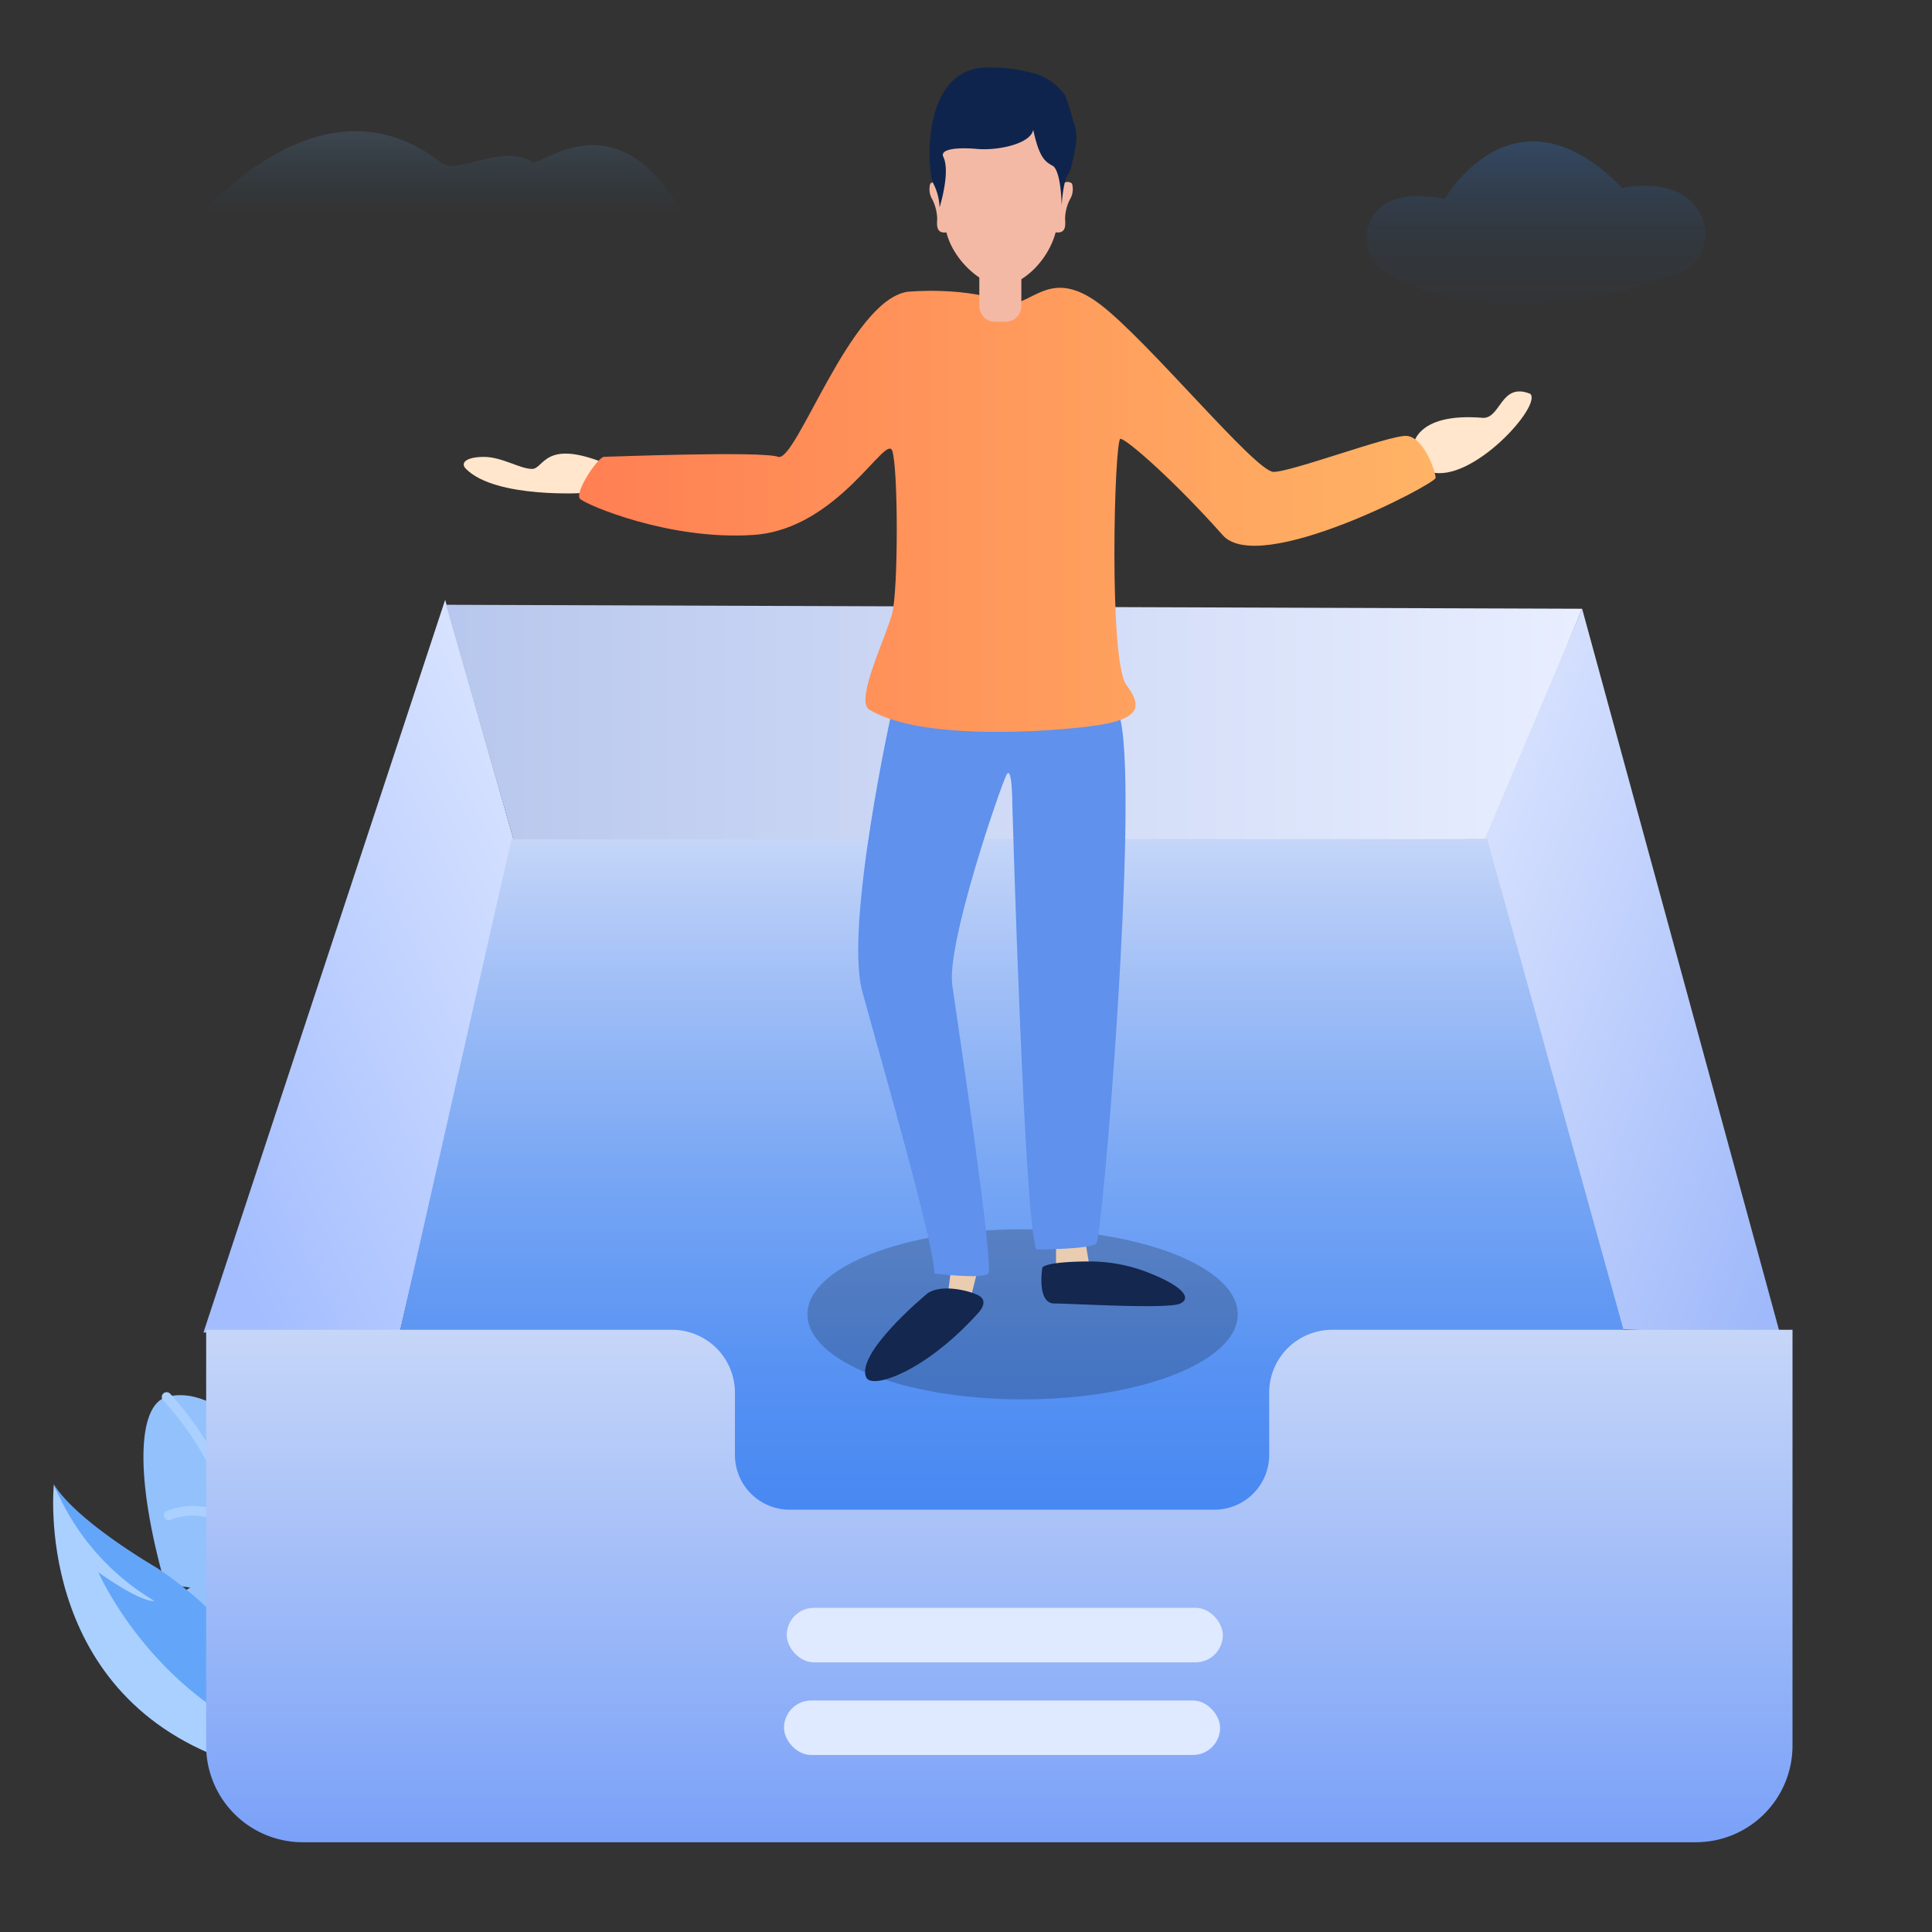
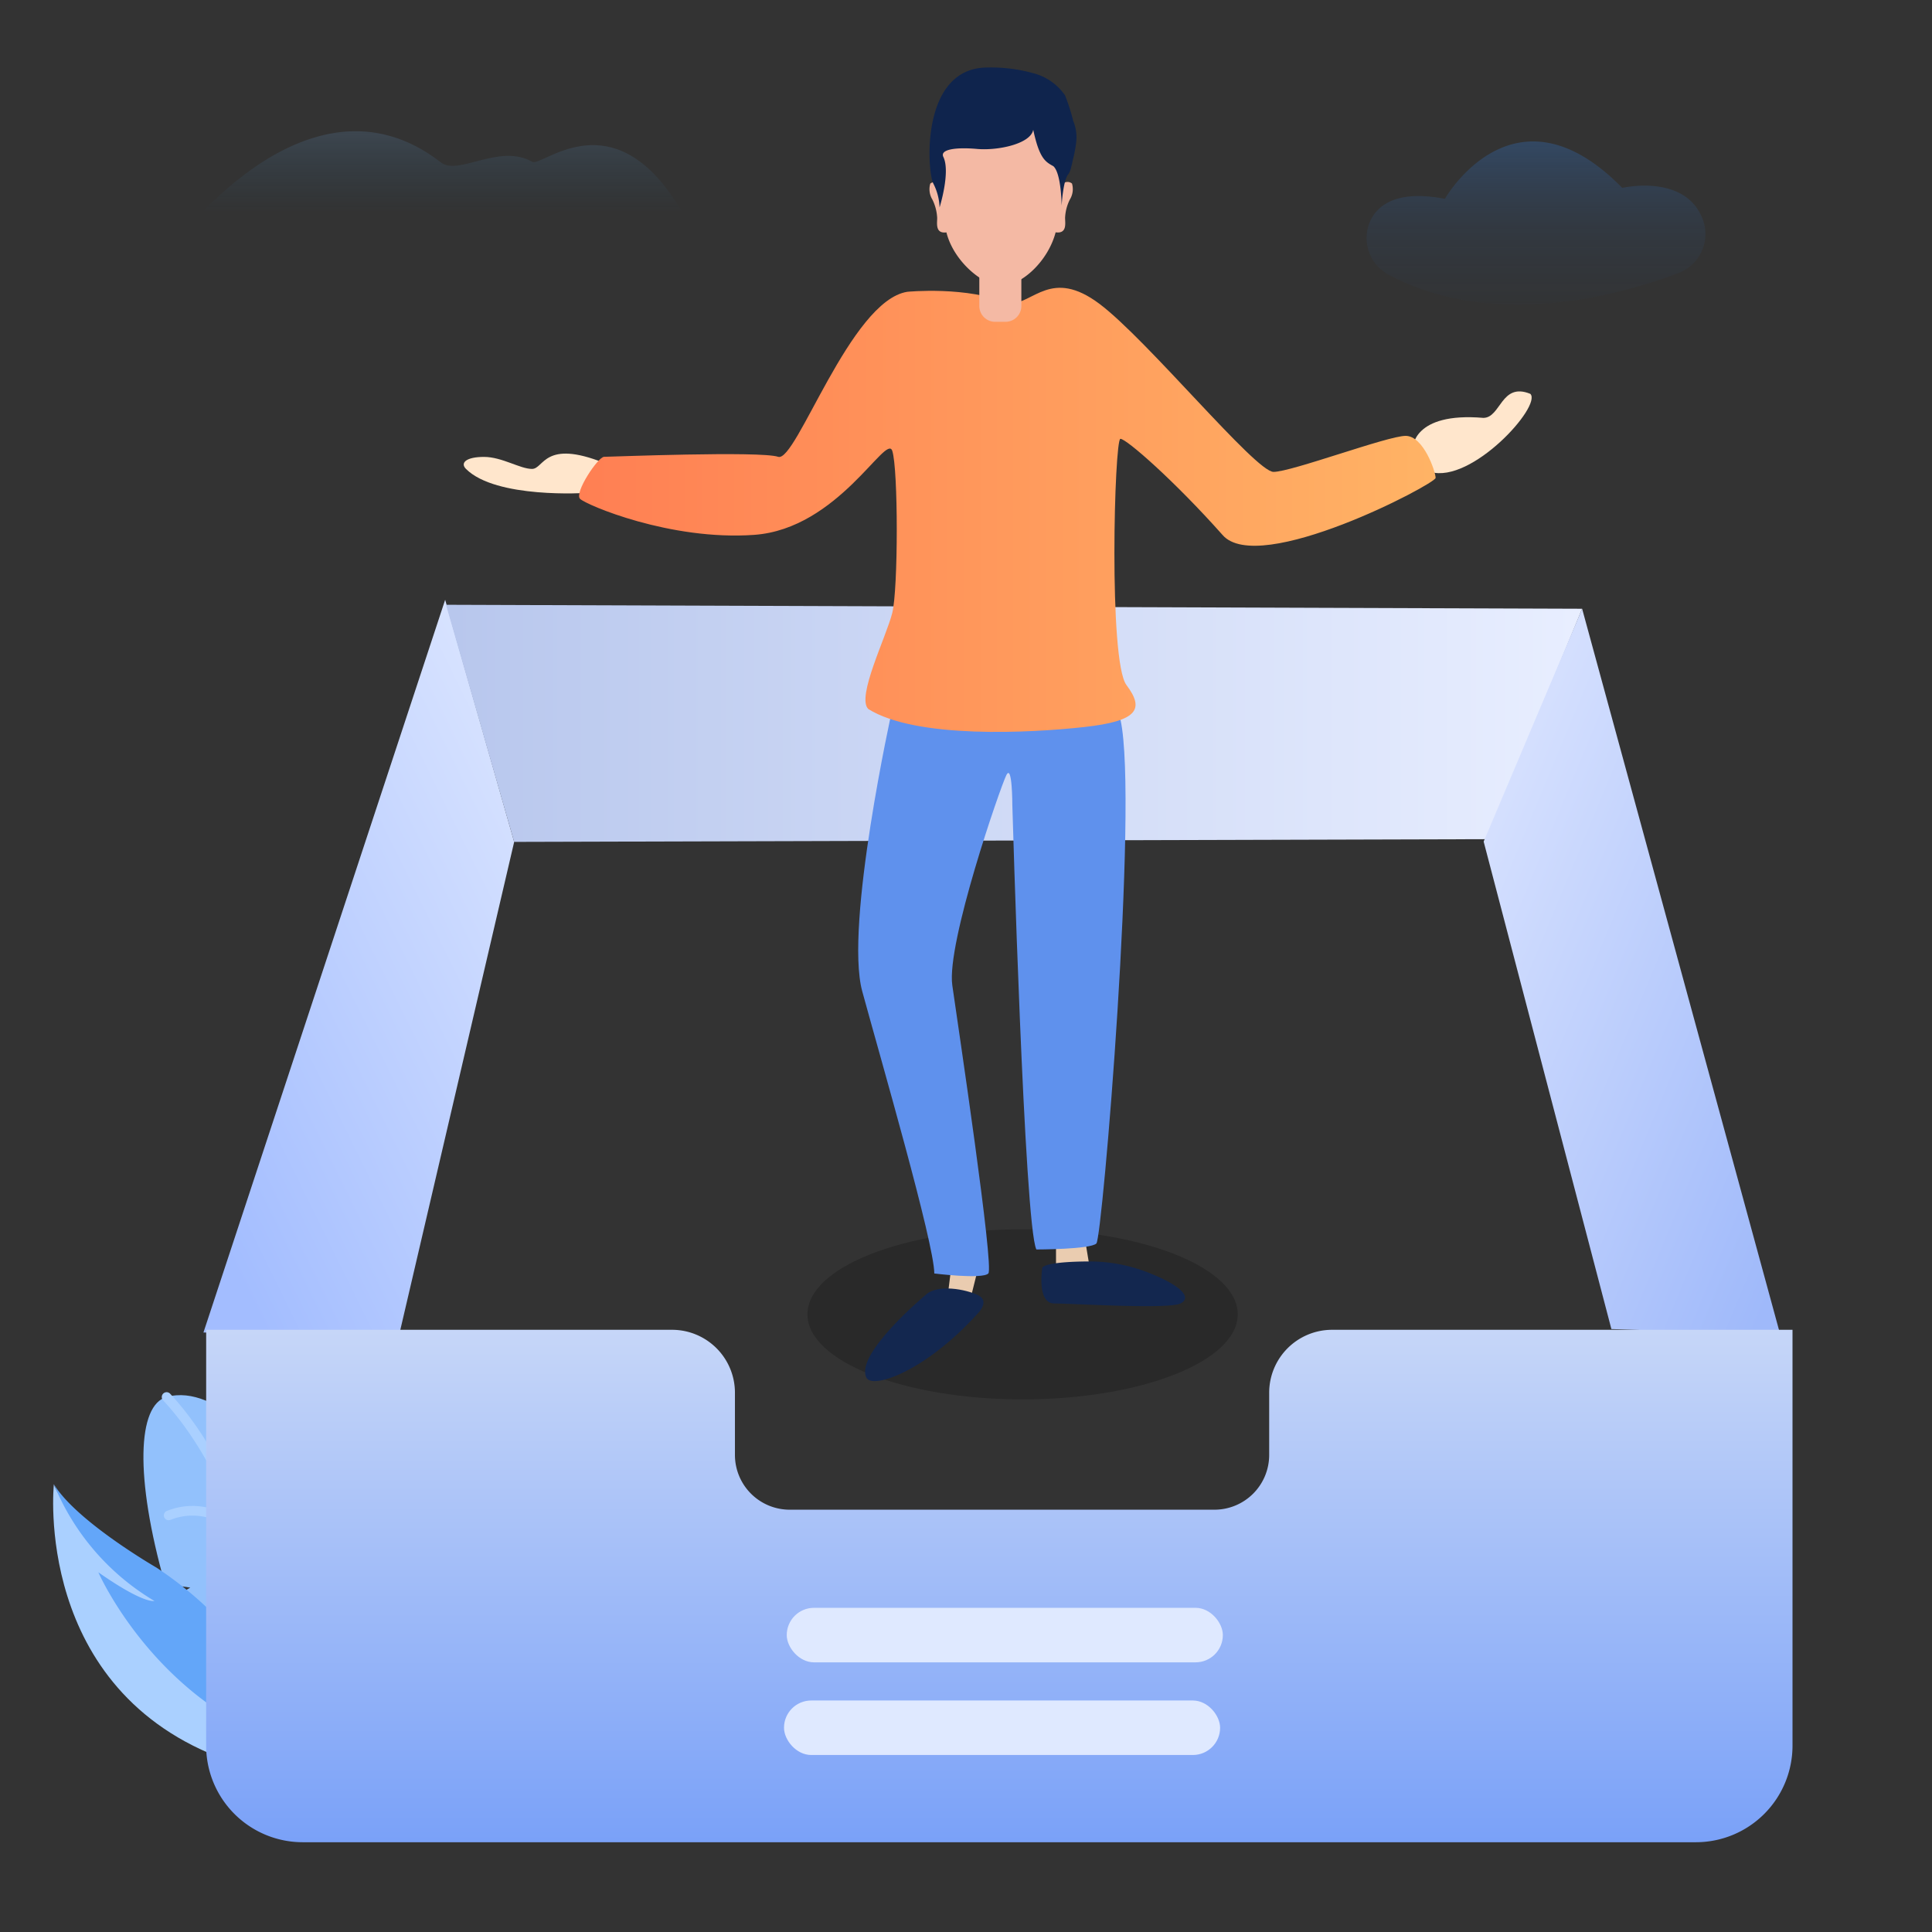
<svg xmlns="http://www.w3.org/2000/svg" xmlns:xlink="http://www.w3.org/1999/xlink" width="200" height="200" viewBox="0 0 200 200">
  <rect x="0" y="0" width="200" height="200" fill="#333333" stroke="none" />
  <defs>
    <linearGradient id="linear-gradient" x1="0.5" x2="0.5" y2="1" gradientUnits="objectBoundingBox">
      <stop offset="0" stop-color="#3991ff" stop-opacity="0.4" />
      <stop offset="0.59" stop-color="#2a67b4" stop-opacity="0.11" />
      <stop offset="1" stop-color="#1f4a80" stop-opacity="0" />
    </linearGradient>
    <linearGradient id="linear-gradient-2" x1="-31.235" y1="709.002" x2="-31.235" y2="708.002" gradientUnits="objectBoundingBox">
      <stop offset="0.03" stop-color="#92c1fc" stop-opacity="0.4" />
      <stop offset="0.25" stop-color="#92c1fc" stop-opacity="0.2" />
      <stop offset="0.8" stop-color="#187fc4" stop-opacity="0" />
    </linearGradient>
    <linearGradient id="linear-gradient-3" x1="0.5" y1="0" x2="0.5" y2="1" xlink:href="#linear-gradient-2" />
    <linearGradient id="linear-gradient-4" x1="115.862" y1="158.169" x2="115.293" y2="157.833" gradientUnits="objectBoundingBox">
      <stop offset="0" stop-color="#63a6f9" />
      <stop offset="1" stop-color="#92c1fc" />
    </linearGradient>
    <linearGradient id="linear-gradient-5" x1="133.575" y1="185.698" x2="132.88" y2="185.284" xlink:href="#linear-gradient-4" />
    <linearGradient id="linear-gradient-6" x1="1.092" y1="0.049" x2="0.243" y2="1.038" gradientUnits="objectBoundingBox">
      <stop offset="0" stop-color="#dfe8ff" />
      <stop offset="1" stop-color="#a3bdff" />
    </linearGradient>
    <linearGradient id="linear-gradient-7" x1="1" y1="0.5" x2="0" y2="0.5" gradientUnits="objectBoundingBox">
      <stop offset="0" stop-color="#e8eeff" />
      <stop offset="1" stop-color="#b8c7ed" />
    </linearGradient>
    <linearGradient id="linear-gradient-8" x1="-0.048" y1="0.062" x2="0.895" y2="1.02" gradientUnits="objectBoundingBox">
      <stop offset="0" stop-color="#dfe7ff" />
      <stop offset="1" stop-color="#9fb9fa" />
    </linearGradient>
    <linearGradient id="linear-gradient-9" x1="0.5" x2="0.5" y2="1" gradientUnits="objectBoundingBox">
      <stop offset="0" stop-color="#c4d5f8" />
      <stop offset="0.204" stop-color="#9cbcf6" />
      <stop offset="0.446" stop-color="#74a4f4" />
      <stop offset="0.668" stop-color="#5792f3" />
      <stop offset="0.86" stop-color="#4687f2" />
      <stop offset="1" stop-color="#4084f2" />
    </linearGradient>
    <linearGradient id="linear-gradient-10" x1="0.5" x2="0.5" y2="1" gradientUnits="objectBoundingBox">
      <stop offset="0" stop-color="#c6d6f8" />
      <stop offset="1" stop-color="#7aa1f8" />
    </linearGradient>
    <linearGradient id="linear-gradient-11" y1="0.5" x2="1" y2="0.5" gradientUnits="objectBoundingBox">
      <stop offset="0" stop-color="#ff7f53" />
      <stop offset="0.994" stop-color="#ffb365" />
    </linearGradient>
    <linearGradient id="linear-gradient-12" y1="0.5" x2="1" y2="0.5" gradientUnits="objectBoundingBox">
      <stop offset="0" stop-color="#f4b9a4" />
      <stop offset="1" stop-color="#f4b9a4" />
    </linearGradient>
    <linearGradient id="linear-gradient-13" x1="-35.259" y1="298.765" x2="-36.259" y2="298.765" gradientUnits="objectBoundingBox">
      <stop offset="0" stop-color="#f4b9a4" />
      <stop offset="0.652" stop-color="#fad1bb" />
    </linearGradient>
  </defs>
  <g id="暂无内容03" transform="translate(-1603 -65)">
    <rect id="矩形_4409" data-name="矩形 4409" width="200" height="200" transform="translate(1603 65)" fill="#828282" opacity="0" />
    <g id="组_4883" data-name="组 4883" transform="translate(1606.56 340.007)">
      <g id="图层_1" data-name="图层 1">
        <path id="路径_9420" data-name="路径 9420" d="M138.478-252.5c.949-1.584,3.048-2.781,7.536-1.925,0,0,7.159-12.573,18.36-1.13,0,0,6.679-1.558,8.392,3.415a4.328,4.328,0,0,1-2.621,5.421c-5.752,2.174-18.94,5.956-29.86.2A4.3,4.3,0,0,1,138.478-252.5Z" fill="url(#linear-gradient)" />
-         <path id="路径_9421" data-name="路径 9421" d="M174.23-267.2c.46-.767,1.476-1.347,3.649-.932,0,0,3.466-6.088,8.889-.548,0,0,3.234-.754,4.063,1.654a2.1,2.1,0,0,1-1.269,2.624c-2.785,1.053-9.17,2.884-14.457.1A2.081,2.081,0,0,1,174.23-267.2Z" fill="url(#linear-gradient-2)" />
+         <path id="路径_9421" data-name="路径 9421" d="M174.23-267.2c.46-.767,1.476-1.347,3.649-.932,0,0,3.466-6.088,8.889-.548,0,0,3.234-.754,4.063,1.654a2.1,2.1,0,0,1-1.269,2.624A2.081,2.081,0,0,1,174.23-267.2Z" fill="url(#linear-gradient-2)" />
        <path id="路径_9422" data-name="路径 9422" d="M13.942-249s14.112-20.011,28.086-9.236c1.8,1.54,6.087-2.013,9.546,0,1.107.355,7.61-5.8,14.112,3.079S62.919-249,62.919-249Z" fill="url(#linear-gradient-3)" />
      </g>
      <g id="图层_2" data-name="图层 2">
        <g id="组_4880" data-name="组 4880">
          <path id="路径_9423" data-name="路径 9423" d="M32.045-99.013s1.733-13.6-6.4-23.791l-3.405.585,2.435-1.971s-5.641-7.691-10.992-6.2c-3.007.839-3.315,8.233-.172,19.347l2.627.383-2.394,1.42s.608,10.309,8.267,14.436l5.174-1.561Z" fill="url(#linear-gradient-4)" />
          <path id="路径_9424" data-name="路径 9424" d="M27.192-96.369a58.038,58.038,0,0,0-1.563-7.419c-1.866-7.34-5.142-19.314-11.942-26.6" stroke="#aad0ff" stroke-linecap="round" stroke-miterlimit="10" stroke-width="1" fill="url(#linear-gradient-5)" />
          <path id="路径_9425" data-name="路径 9425" d="M21.578-116.575s-3.529-3.229-7.679-1.558" fill="none" stroke="#aad0ff" stroke-linecap="round" stroke-miterlimit="10" stroke-width="1" />
          <path id="路径_9426" data-name="路径 9426" d="M15.791-104.805c5.816-2.6,9.679.546,9.679.546" fill="none" stroke="#aad0ff" stroke-linecap="round" stroke-miterlimit="10" stroke-width="1" />
          <path id="路径_9427" data-name="路径 9427" d="M24.6-107.414s-1.4-6.9,1.253-12.97" fill="none" stroke="#aad0ff" stroke-linecap="round" stroke-miterlimit="10" stroke-width="1" />
        </g>
        <g id="组_4881" data-name="组 4881">
          <path id="路径_9428" data-name="路径 9428" d="M2.016-121.362S-.238-99.993,19.962-92.782l5.993-4.2S3.227-117.151,2.016-121.362Z" fill="#aad0ff" />
          <path id="路径_9429" data-name="路径 9429" d="M25.955-96.982s-3-8.924-13.331-15.755c0,0-8.263-4.766-10.608-8.625a25.041,25.041,0,0,0,10.406,12.083s-1.041.371-5.8-2.964c0,0,4.755,10.913,16.042,16.423Z" fill="#63a6f9" />
        </g>
        <path id="路径_9430" data-name="路径 9430" d="M42.523-212.918l7.144,25.064L37.816-137.065H17.5Z" fill="url(#linear-gradient-6)" />
        <path id="路径_9431" data-name="路径 9431" d="M42.612-212.4l117.609.411L150.4-188.136l-100.732.282Z" fill="url(#linear-gradient-7)" />
        <path id="路径_9432" data-name="路径 9432" d="M163.251-137.424l17.484.586-20.514-75.152-10.194,24.1Z" fill="url(#linear-gradient-8)" />
-         <path id="路径_9433" data-name="路径 9433" d="M49.384-188.136H150.4l14.108,50.789v31.6H47.691l-9.876-31.32Z" fill="url(#linear-gradient-9)" />
        <path id="路径_9434" data-name="路径 9434" d="M17.782-137.347H66.007a6.514,6.514,0,0,1,6.514,6.514v6.441a5.668,5.668,0,0,0,5.668,5.668h43.968a5.668,5.668,0,0,0,5.668-5.668v-6.441a6.515,6.515,0,0,1,6.514-6.514H182V-94.3a10,10,0,0,1-10,10H27.78a10,10,0,0,1-10-10Z" fill="url(#linear-gradient-10)" />
        <rect id="矩形_4439" data-name="矩形 4439" width="45.146" height="5.643" rx="2.822" transform="translate(77.883 -108.566)" fill="#dfe9ff" />
        <rect id="矩形_4440" data-name="矩形 4440" width="45.146" height="5.643" rx="2.822" transform="translate(77.6 -98.973)" fill="#dfe9ff" />
        <ellipse id="椭圆_260" data-name="椭圆 260" cx="22.27" cy="8.804" rx="22.27" ry="8.804" transform="translate(80.029 -147.752)" opacity="0.2" />
        <g id="组_4882" data-name="组 4882">
          <path id="路径_9435" data-name="路径 9435" d="M142.693-228.64s0-3.729,7.3-3.108c1.826,0,1.826-3.729,4.869-2.486,1.217,1.243-6.086,9.323-10.347,8.08S142.693-228.64,142.693-228.64Z" fill="#ffe6cc" />
          <path id="路径_9436" data-name="路径 9436" d="M57.109-223.979s-9.323.622-12.431-2.486c-.622-.621,0-1.243,1.865-1.243s3.729,1.243,4.972,1.243,1.243-3.108,7.458-.621Z" fill="#ffe6cc" />
          <path id="路径_9437" data-name="路径 9437" d="M105.758-146.909v3.56h3.56l-.593-3.56Z" fill="#eaccb0" />
          <path id="路径_9438" data-name="路径 9438" d="M95.079-145.129l-.593,4.746h2.373l1.187-4.746Z" fill="#eaccb0" />
          <path id="路径_9439" data-name="路径 9439" d="M92.223-140.922s-7.312,6.093-6.093,8.53c.609,1.219,6.093-.609,11.577-6.7,0,0,1.219-1.219,0-1.828S93.442-142.141,92.223-140.922Z" fill="#13274f" />
          <path id="路径_9440" data-name="路径 9440" d="M104.345-143.8s-.621,3.729,1.243,3.729,11.809.622,13.052,0,0-1.865-3.107-3.108a16.638,16.638,0,0,0-6.216-1.243C108.7-144.423,104.967-144.423,104.345-143.8Z" fill="#13274f" />
          <path id="路径_9441" data-name="路径 9441" d="M88.807-201.6s-4.972,22.376-3.108,29.212,7.459,26.1,7.459,29.212c0,0,4.972.622,5.593,0s-3.107-25.482-3.729-29.833,4.972-20.511,5.594-21.754.621,3.108.621,3.108,1.243,43.507,2.487,45.993c0,0,5.593,0,6.215-.621s4.373-45.607,2.5-54.191C111.8-202.225,88.807-201.6,88.807-201.6Z" fill="#5f91ed" />
          <path id="路径_9442" data-name="路径 9442" d="M90.361-244.8s6.215-.622,10.566,1.243c2.486,0,4.35-3.729,9.323,0s16.16,17.4,18.024,17.4,11.809-3.729,13.674-3.729,3.107,3.729,3.107,4.35-18.335,10.256-22.064,5.9c-4.972-5.594-9.944-9.945-10.566-9.945s-1.243,23,.622,25.483,1.243,3.729-4.351,4.351-17.4,1.243-22.375-1.865c-1.243-1.243,1.864-7.458,2.486-9.944s.621-14.917,0-16.782-5.594,8.08-14.295,8.7-17.4-3.108-18.025-3.729,1.865-4.351,2.486-4.351,16.16-.622,18.025,0S84.456-243.868,90.361-244.8Z" fill="url(#linear-gradient-11)" />
          <path id="矩形_4441" data-name="矩形 4441" d="M1.243,0H3.108A1.243,1.243,0,0,1,4.351,1.243V5.82A1.638,1.638,0,0,1,2.712,7.458H1.638A1.638,1.638,0,0,1,0,5.82V1.243A1.243,1.243,0,0,1,1.243,0Z" transform="translate(97.819 -249.151)" fill="url(#linear-gradient-12)" />
          <path id="路径_9443" data-name="路径 9443" d="M107.192-254.353a2.054,2.054,0,0,0,.22-1.656.742.742,0,0,0-1.065.144,36.5,36.5,0,0,0-.2-4.8c-.144-1.442-1.615-4.081-6.41-4.081s-5.724,3.463-5.724,3.463a37.656,37.656,0,0,0-.219,5.421A.737.737,0,0,0,92.743-256a2.057,2.057,0,0,0,.22,1.656,4.82,4.82,0,0,1,.488,1.8c.048.481-.3,1.759.962,1.594.756,3.017,3.8,5.524,5.7,5.524,2.068,0,4.823-2.535,5.606-5.531,1.292.179.941-1.113.983-1.594A4.688,4.688,0,0,1,107.192-254.353Z" fill="url(#linear-gradient-13)" />
          <path id="路径_9444" data-name="路径 9444" d="M98.673-268.019c-6.991,0-6.266,10.766-5.614,12.017a5.835,5.835,0,0,1,.646,2.466s1.148-3.662.392-5.222c-.392-.8,1.34-1.023,3.49-.831s5.545-.522,5.813-1.986c.639,3,1.271,3.319,2.082,3.772.832.729.858,4.082.858,4.082s.145-2.666.708-3.271a2.209,2.209,0,0,0,.288-.748c.081-.259.117-.516.18-.778a11.969,11.969,0,0,0,.337-1.839,4.312,4.312,0,0,0-.306-2.111,21.9,21.9,0,0,0-.85-2.662,5.745,5.745,0,0,0-3.4-2.327A16.25,16.25,0,0,0,98.673-268.019Z" fill="#0f244d" />
        </g>
      </g>
    </g>
  </g>
</svg>